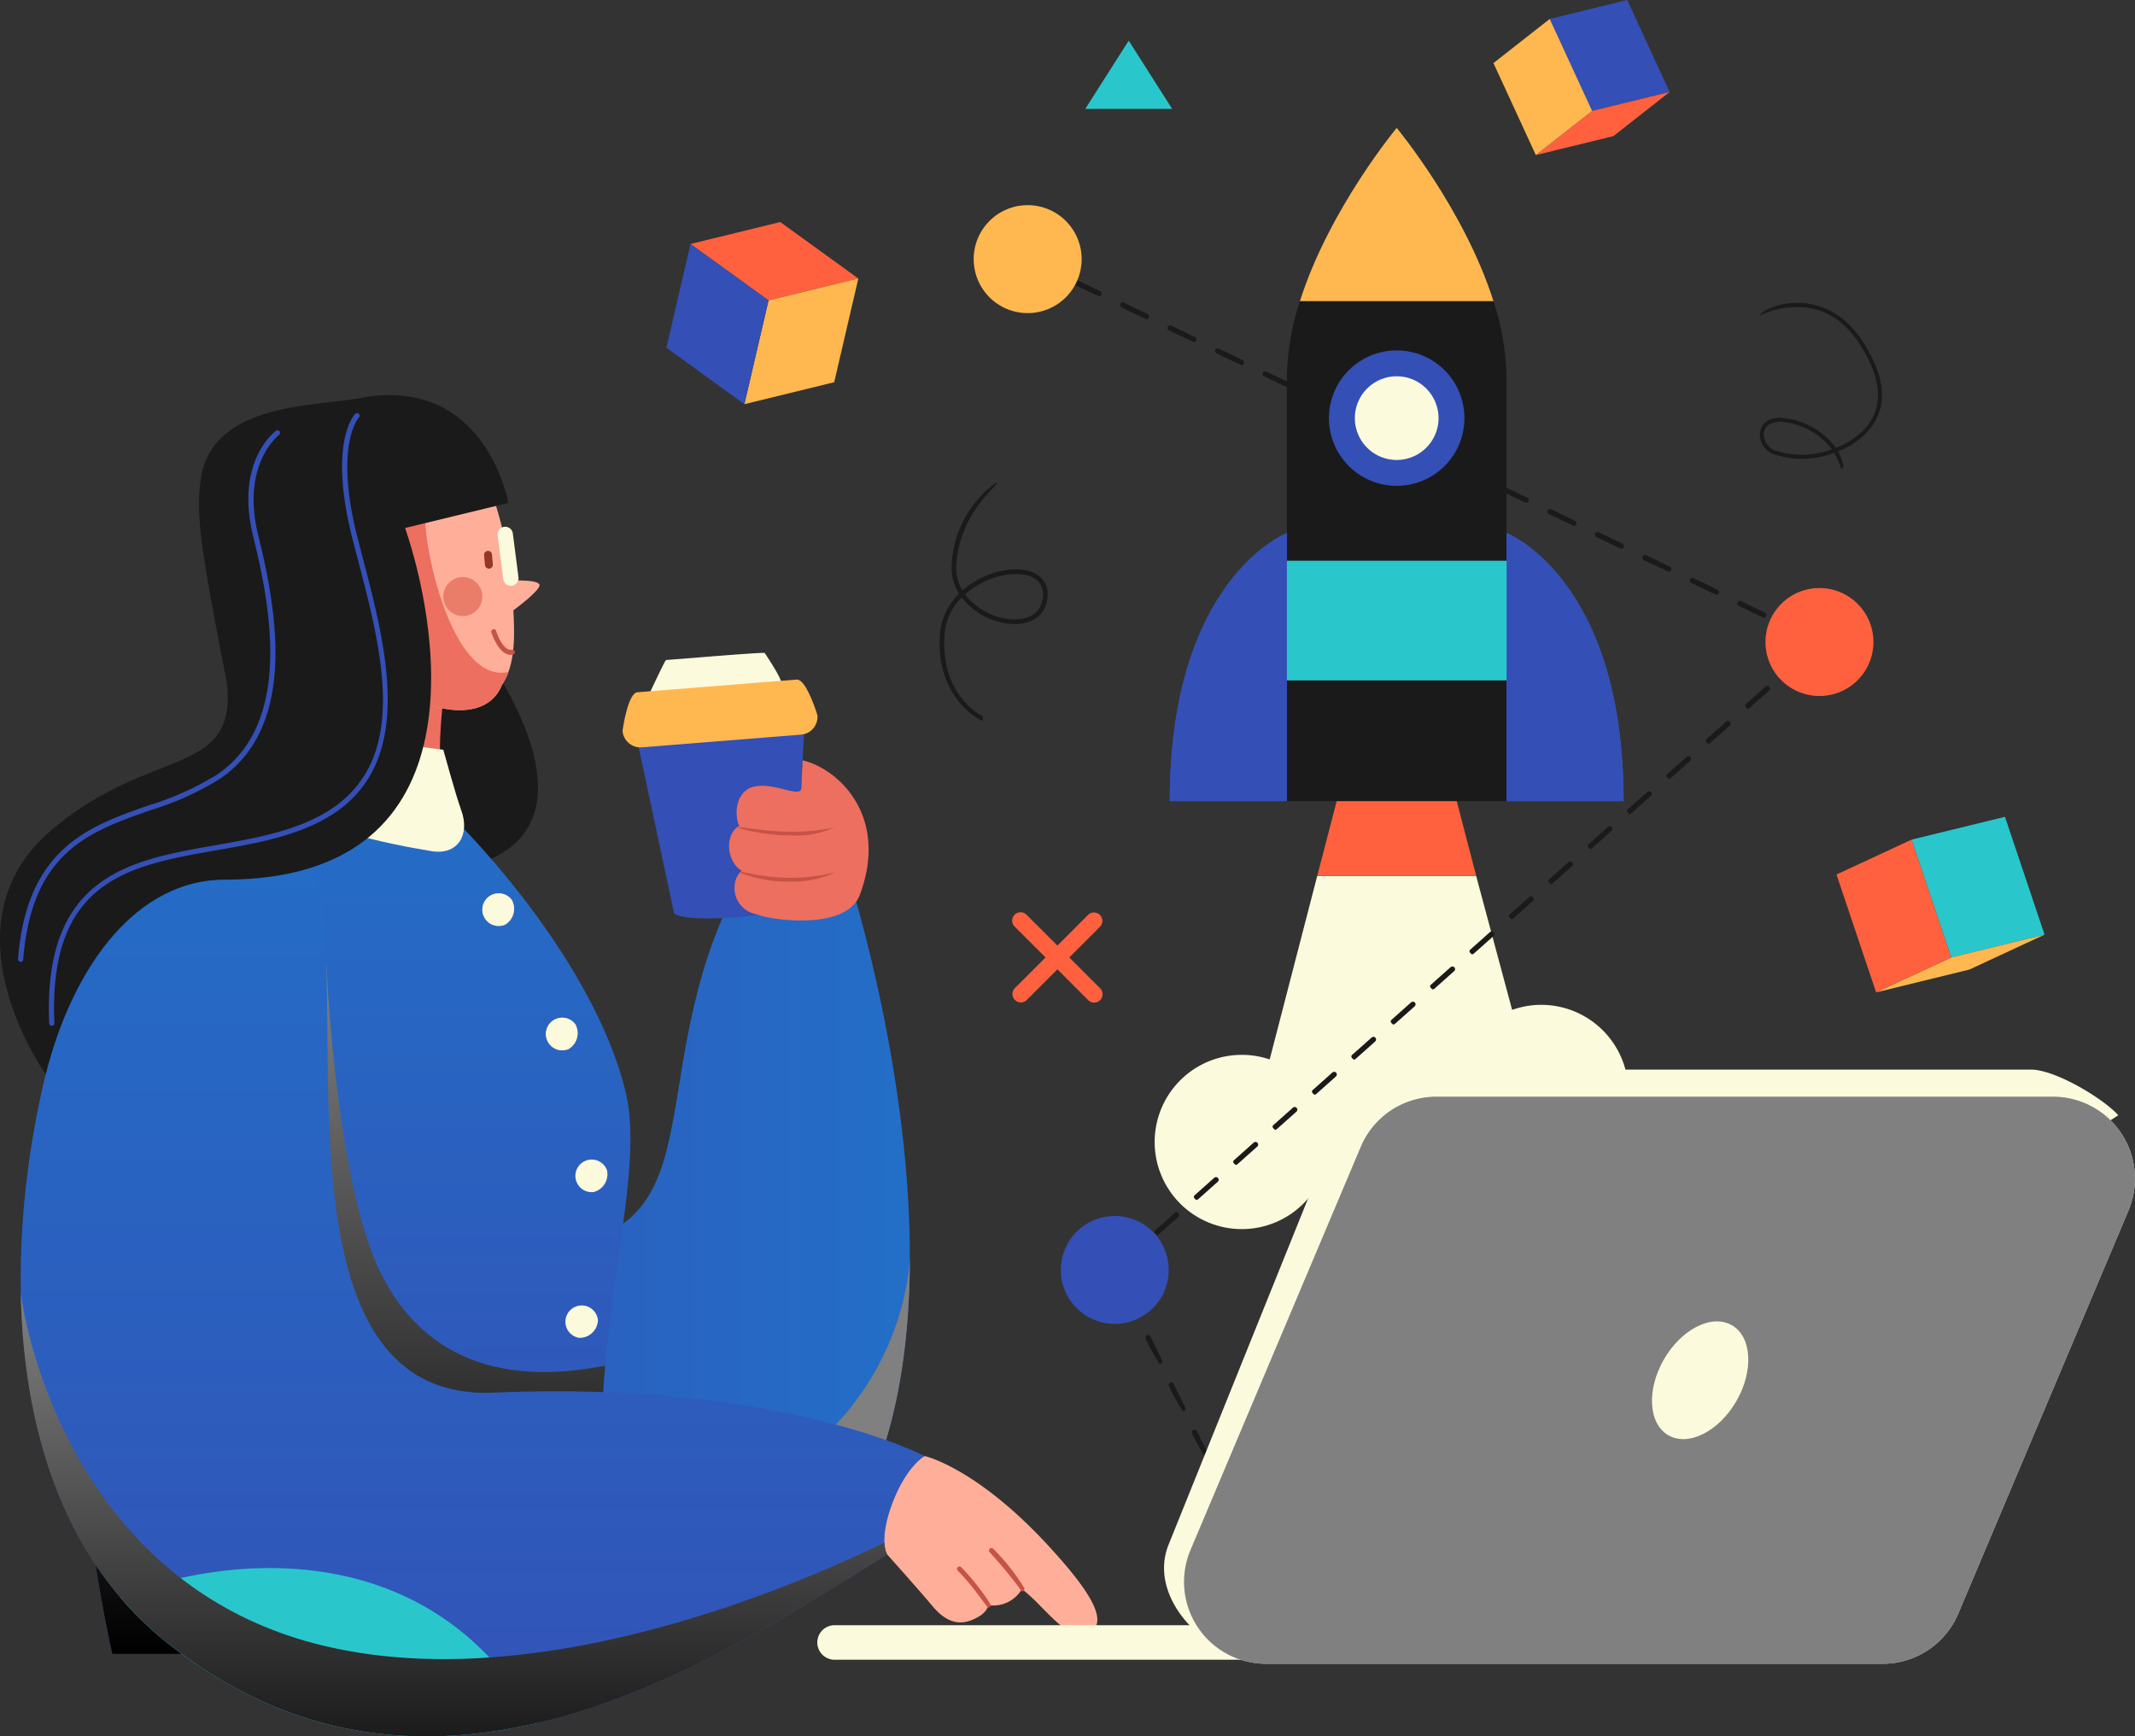
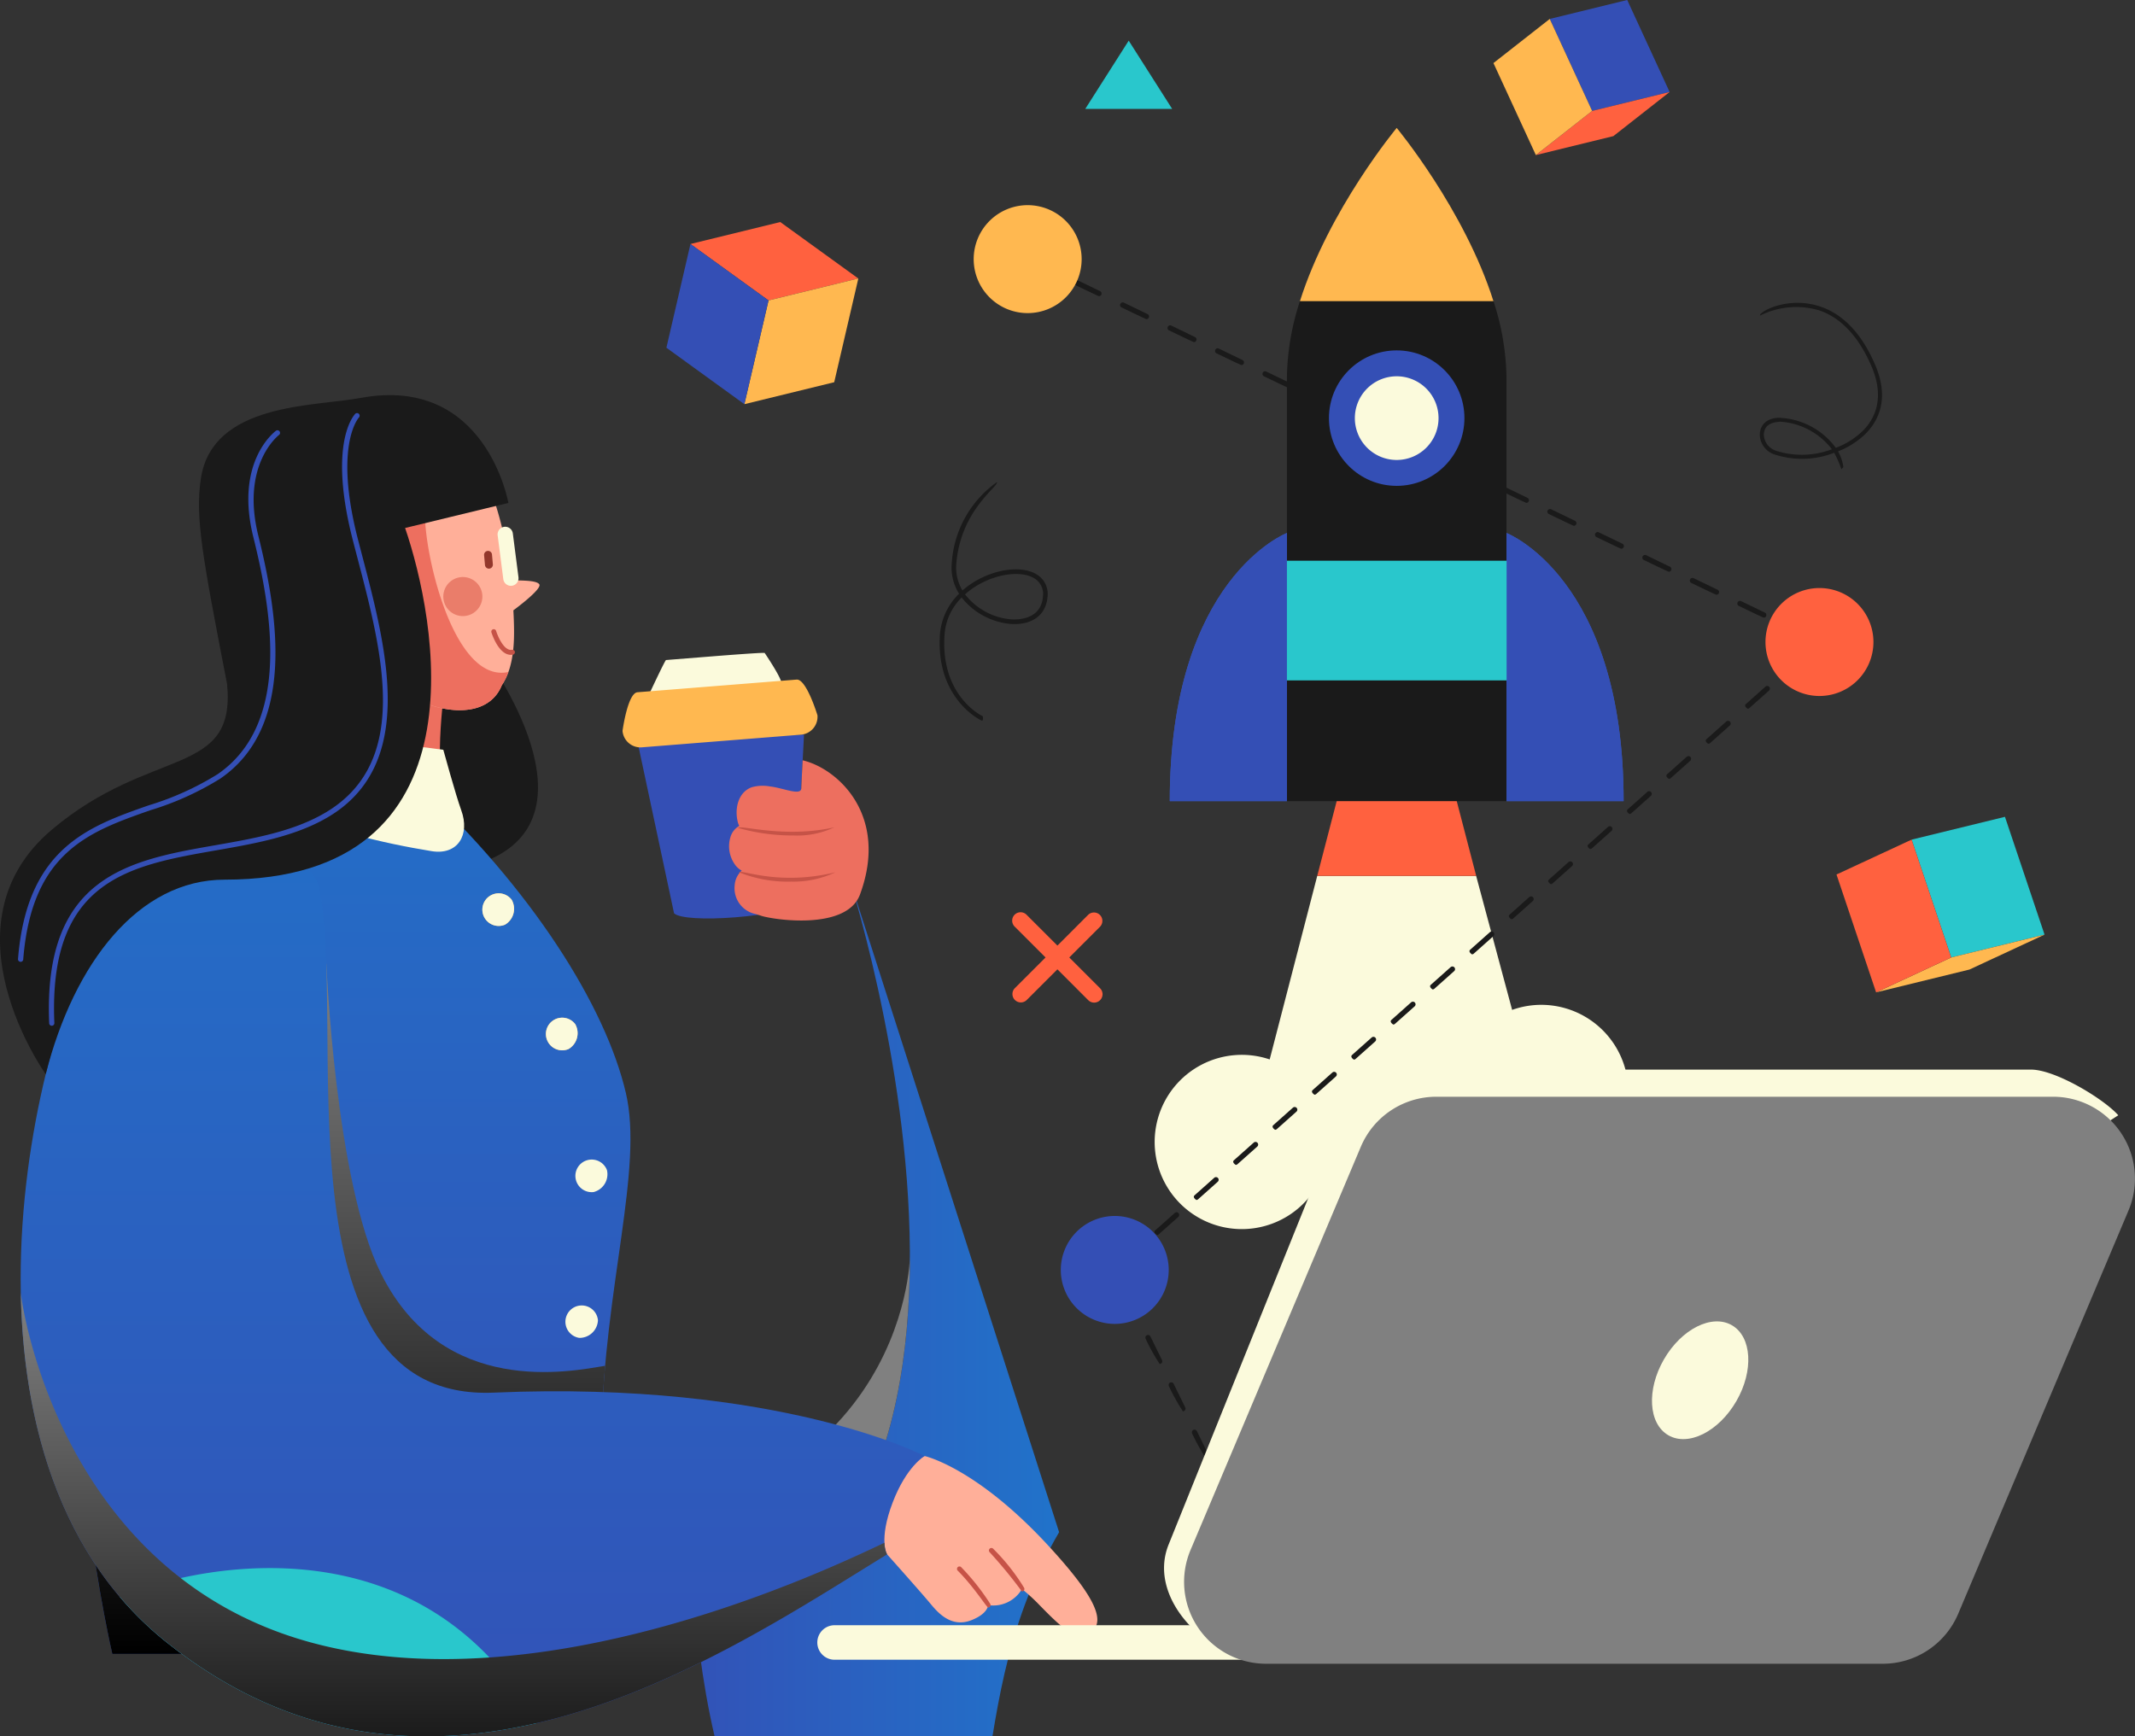
<svg xmlns="http://www.w3.org/2000/svg" xmlns:xlink="http://www.w3.org/1999/xlink" width="245.777" height="199.908" viewBox="0 0 245.777 199.908">
  <rect x="0" y="0" width="245.777" height="199.908" fill="#333333" stroke="none" />
  <defs>
    <style>.a{fill:#fbfadc;}.b{fill:url(#a);}.c,.s,.u,.v,.x{mix-blend-mode:soft-light;isolation:isolate;}.c{fill:url(#b);}.d{fill:#ffb850;}.e{fill:#ff613f;}.f{fill:#29c7cc;}.g{fill:#1a1a1a;}.h{fill:url(#c);}.i{fill:url(#d);}.j{fill:#ffaf99;}.k{fill:#ea7d6a;}.l{fill:#93372b;}.m{fill:#c65347;}.n{fill:url(#e);}.o{fill:url(#f);}.p,.s{fill:#344fb5;}.q{fill:url(#g);}.r{fill:#3656b3;}.t{fill:#d2d2d2;}.u{fill:url(#h);}.v{fill:url(#i);}.w{fill:url(#j);}.x{fill:url(#k);}</style>
    <linearGradient id="a" y1="0.5" x2="1" y2="0.5" gradientUnits="objectBoundingBox">
      <stop offset="0" stop-color="#364bb3" />
      <stop offset="1" stop-color="#1f76cc" />
    </linearGradient>
    <linearGradient id="b" x1="170.304" y1="-0.214" x2="170.321" y2="1.292" gradientUnits="objectBoundingBox">
      <stop offset="0.006" stop-color="gray" />
      <stop offset="1" />
    </linearGradient>
    <linearGradient id="c" x1="-67.638" y1="1.113" x2="-67.638" y2="-0.252" xlink:href="#a" />
    <linearGradient id="d" x1="-203.971" y1="-23.897" x2="-203.779" y2="-23.443" gradientUnits="objectBoundingBox">
      <stop offset="0.006" stop-color="#ffaf99" />
      <stop offset="1" stop-color="#ed6f5f" />
    </linearGradient>
    <linearGradient id="e" x1="-153.85" y1="-64.868" x2="-151.719" y2="-64.524" xlink:href="#d" />
    <linearGradient id="f" x1="468.326" y1="0.5" x2="469.326" y2="0.5" xlink:href="#d" />
    <linearGradient id="g" x1="108.385" y1="-16.231" x2="108.385" y2="-13.919" xlink:href="#d" />
    <linearGradient id="h" x1="107.721" y1="0.5" x2="108.635" y2="0.5" xlink:href="#b" />
    <linearGradient id="i" x1="181.4" y1="0" x2="181.4" y2="1" xlink:href="#b" />
    <linearGradient id="j" x1="-42.421" y1="1.113" x2="-42.421" y2="-0.252" xlink:href="#a" />
    <linearGradient id="k" x1="118.693" y1="0" x2="118.693" y2="1" xlink:href="#b" />
  </defs>
  <g transform="translate(-2863.526 -879.719)">
    <path class="a" d="M3040.947,995.405a9.983,9.983,0,0,0-3.347.584l-4.142-15.425h-18.295l-5.473,21.127a10.031,10.031,0,1,0,6.63,11.451c-.034,6.572,6.2,11.183,11.744,11.183a10.023,10.023,0,0,1,12.883-8.851,10.034,10.034,0,0,0,0-20.069Z" />
-     <path class="b" d="M2961.021,979.966s28.445,86.4-27.359,91.324c-64.215,5.672-35.806-76.6-35.806-76.6l9.215-22.219s-1.3,51.859,19.409,50.7,9.979-21.036,23.162-43.654Z" />
+     <path class="b" d="M2961.021,979.966s28.445,86.4-27.359,91.324l9.215-22.219s-1.3,51.859,19.409,50.7,9.979-21.036,23.162-43.654Z" />
    <path class="c" d="M2925.636,1056.214c-11.942.3-20.559,1.427-26.779,2.9,6.116,8.46,16.831,13.763,34.805,12.175,27.628-2.44,34.6-24.848,34.607-46.856C2968.268,1024.428,2967.942,1055.172,2925.636,1056.214Z" />
-     <path class="d" d="M2909.826,1067.618a42.363,42.363,0,0,0,4.233,2.122c5.3,1.621,11.759,2.243,19.6,1.55,10.63-.939,18.2-4.835,23.495-10.527C2937.138,1047.64,2917.638,1059.715,2909.826,1067.618Z" />
    <path class="e" d="M2983.886,989.952l-3.547-3.547a.966.966,0,1,1,1.365-1.367l3.548,3.548,3.547-3.548a.967.967,0,0,1,1.367,1.367l-3.548,3.547,3.548,3.548a.966.966,0,0,1-1.367,1.366l-3.547-3.548-3.548,3.548a.966.966,0,0,1-1.365-1.366Z" />
    <path class="f" d="M2993.461,884.4l-5,7.854h10Z" />
    <path class="g" d="M2976.544,962.684c-.165-.051-5.343-2.568-4.81-9.967a7.339,7.339,0,0,1,2.2-4.644,5.6,5.6,0,0,1-.847-3.451,12.373,12.373,0,0,1,5.2-9.392c.229.482-4.2,3.224-4.674,9.432a5.1,5.1,0,0,0,.711,3.04,9.638,9.638,0,0,1,2.25-1.483c2.418-1.157,5.005-1.269,6.435-.278a2.635,2.635,0,0,1,1.1,2.545c-.182,2.09-1.839,3.263-4.327,3.059a8.1,8.1,0,0,1-5.55-3.033,6.626,6.626,0,0,0-1.969,4.244c-.507,7.022,4.193,9.327,4.393,9.422C2976.738,962.627,2976.643,962.684,2976.544,962.684Zm-1.927-14.538a7.527,7.527,0,0,0,5.21,2.87c.821.068,3.522.081,3.755-2.577a2.1,2.1,0,0,0-.875-2.062c-1.259-.872-3.687-.74-5.9.322A9.48,9.48,0,0,0,2974.617,948.146Z" />
    <path class="g" d="M3075.5,933.738a11.744,11.744,0,0,0-.826-1.889,10.187,10.187,0,0,1-6.824.206,2.448,2.448,0,0,1-1.74-2.267c.017-1.179.8-1.9,2.146-1.971a8.5,8.5,0,0,1,6.605,3.46,8.986,8.986,0,0,0,3.12-1.965c1.328-1.339,2.577-3.712.987-7.418-1.462-3.4-3.479-5.569-5.994-6.435a9.334,9.334,0,0,0-6.849.6c-.081-.481,3.287-2.3,6.993-1.031,2.646.909,4.756,3.16,6.271,6.689,1.692,3.942.345,6.484-1.082,7.923a9.425,9.425,0,0,1-3.192,2.046,4.834,4.834,0,0,1,.613,1.8C3075.518,933.737,3075.509,933.738,3075.5,933.738Zm-7-5.469c-.987.048-1.91.346-1.927,1.525a2.037,2.037,0,0,0,1.458,1.837,9.752,9.752,0,0,0,6.381-.188A8.179,8.179,0,0,0,3068.5,928.269Z" />
    <path class="g" d="M2919.056,954.7s13.71,18.122,1.005,23.9c-13.368,6.08-19.828-15.644-19.828-15.644Z" />
    <path class="h" d="M2907.084,969.321s3.7-.231,4.583.592c13.035,12.133,21.557,25.582,23.908,35.639,2.039,8.727-2.471,22.3-2.809,38.991.287,11.148,4.465,25.592,4.465,25.592h-60.774S2854.982,979.043,2907.084,969.321Z" />
    <path class="d" d="M2922.438,983.324a1.877,1.877,0,1,0-.776,2.851A2.12,2.12,0,0,0,2922.438,983.324Z" />
    <path class="d" d="M2929.753,997.642a1.877,1.877,0,1,0-.775,2.851A2.121,2.121,0,0,0,2929.753,997.642Z" />
    <path class="a" d="M2933.4,1014.44a1.877,1.877,0,1,0-1.54,2.521A2.12,2.12,0,0,0,2933.4,1014.44Z" />
    <path class="i" d="M2914.861,957.77s-1.672,10.9.173,13.608-12.526.664-12.526.664l.786-16.448Z" />
    <path class="j" d="M2910.068,959.39l-1.179-7.814s-2.252-4.152-.794-6.157c0,0,.191-6.6.193-6.609,5.215-1.323,9.972.673,11.667-2.417a11.712,11.712,0,0,1,.606,1.364,41.621,41.621,0,0,1,1.768,8.728c.583.117,2.9-.045,3.277.5s-2.981,3-2.981,3c.011.223.023.446.033.664.111,2.6.137,5.722-1.362,7.956C2919.524,962.976,2913.125,961.632,2910.068,959.39Z" />
    <path class="j" d="M2899.871,943.18c1-1.87,2.972-1.891,4.617-1.49a11.506,11.506,0,0,0-.095,8.765C2901.2,949.865,2898.122,946.438,2899.871,943.18Z" />
    <path class="k" d="M2914.815,947.36a2.248,2.248,0,1,0,3.034-.951A2.249,2.249,0,0,0,2914.815,947.36Z" />
    <path class="l" d="M2919.851,945.185a.457.457,0,0,0,.412-.5l-.1-1.127a.456.456,0,1,0-.909.084l.1,1.126A.459.459,0,0,0,2919.851,945.185Z" />
    <path class="m" d="M2922.334,955.11c-1.422,0-2.2-2.475-2.238-2.585a.286.286,0,0,1,.188-.355.283.283,0,0,1,.354.187c.205.661.93,2.335,1.825,2.175a.283.283,0,1,1,.1.557A1.34,1.34,0,0,1,2922.334,955.11Z" />
    <path class="n" d="M2908.889,951.576a12.633,12.633,0,0,1-1.192-3.386c.692-1.613-1.26-8.866-.582-10.064,1.164-.383,4.274,1.172,5.326.635-.045,5.024,3.388,19.659,9.61,18.327a6.957,6.957,0,0,1-.755,1.521c-1.772,4.367-8.171,3.023-11.228.781Z" />
    <path class="a" d="M2900.174,964.187l14.385,1.854s1.438,5.247,2.061,6.949c1.043,2.85-.4,5.211-3.4,4.723-5.5-.9-13.062-2.575-17.728-5.483Z" />
    <path class="a" d="M2922.438,983.324a1.877,1.877,0,1,0-.776,2.851A2.12,2.12,0,0,0,2922.438,983.324Z" />
    <path class="a" d="M2929.753,997.642a1.877,1.877,0,1,0-.775,2.851A2.121,2.121,0,0,0,2929.753,997.642Z" />
    <path class="a" d="M2932.361,1031.722a1.877,1.877,0,1,0-2.15,2.027A2.121,2.121,0,0,0,2932.361,1031.722Z" />
    <path class="o" d="M2984.266,1057.734c-8.354-9.086-14.3-10.382-14.3-10.382s-1.527.546-3.467,3.177c-3.509,4.762-.851,8.145-.851,8.145s3.755,4.2,4.957,5.64c.771.926,2.339,2.873,4.723,1.947,1.952-.757,1.952-1.745,1.952-1.745a3.832,3.832,0,0,0,3.893-1.852,21.172,21.172,0,0,1,2.022,1.852c2.735,2.8,4.349,4.3,6.008,3.026C2990.984,1066.171,2989,1062.89,2984.266,1057.734Z" />
    <path class="m" d="M2977.277,1064.8c-.257-.158-1.664-2.416-3.523-4.276a.285.285,0,0,1,.4-.4,26.443,26.443,0,0,1,3.361,4.243.286.286,0,0,1-.093.393A.281.281,0,0,1,2977.277,1064.8Z" />
    <path class="m" d="M2981.169,1062.949a53.879,53.879,0,0,0-3.722-4.529.285.285,0,0,1,.413-.393,23.643,23.643,0,0,1,3.561,4.5.288.288,0,0,1-.118.387A.277.277,0,0,1,2981.169,1062.949Z" />
    <path class="p" d="M2937.063,965.811l4.059,19.059c.62.582,3.552.736,7.06.458,3.491-.279,6.351-.89,6.818-1.428.088-.141,1.082-19.6,1.082-19.6-.3-.138-18.747,1.33-18.747,1.33C2937.1,965.622,2937.043,965.714,2937.063,965.811Z" />
    <path class="a" d="M2938.439,959.528c.14.1,15.015-1.084,15.015-1.084.281-.336-1.9-3.55-1.9-3.55-.16-.077-5.759.369-5.759.369l-5.6.445c-.146.1-1.792,3.62-1.792,3.62A.175.175,0,0,0,2938.439,959.528Z" />
    <path class="d" d="M2937.409,965.76l18.323-1.458a2.073,2.073,0,0,0,1.9-2.224s-1.268-4.209-2.4-4.118l-18.322,1.458c-1.133.089-1.719,4.445-1.719,4.445A2.071,2.071,0,0,0,2937.409,965.76Z" />
    <path class="q" d="M2955.931,967.255s-.045.635-.166,3.237c-.041.885-2.166-.079-3.584-.227a4.651,4.651,0,0,0-2.114.088c-1.551.566-1.989,2.421-1.62,3.963a1.881,1.881,0,0,0,.181.489,2.183,2.183,0,0,0-1.021,1.308,3.633,3.633,0,0,0,.577,3.215,2.286,2.286,0,0,0,.724.626,2.519,2.519,0,0,0-.809,1.711,3.031,3.031,0,0,0,2.407,3.286c.143.038.369.112.662.207,1.378.448,9.817,1.729,11.36-2.458C2965.877,973.618,2960,968.213,2955.931,967.255Z" />
    <path class="m" d="M2954.91,975.908a23.093,23.093,0,0,1-6.413-.869c.187-.4,5.321,1.23,11.078-.074A9.948,9.948,0,0,1,2954.91,975.908Z" />
    <path class="m" d="M2954.6,981.218a14.985,14.985,0,0,1-6-1.073c.23-.376,4.528,1.6,11.092,0A11.272,11.272,0,0,1,2954.6,981.218Z" />
    <path class="g" d="M3010.4,1064.007a23.459,23.459,0,0,1-1.612-2.9.306.306,0,0,1,.549-.27l1.337,2.726a.3.3,0,0,1-.14.409A.3.3,0,0,1,3010.4,1064.007Zm-2.676-5.452a23.511,23.511,0,0,1-1.612-2.9.306.306,0,0,1,.549-.269l1.338,2.725a.3.3,0,0,1-.14.408A.279.279,0,0,1,3007.721,1058.555Zm-2.674-5.451a23.241,23.241,0,0,1-1.613-2.9.306.306,0,1,1,.549-.269l1.337,2.725a.3.3,0,0,1-.14.409A.285.285,0,0,1,3005.047,1053.1Zm-2.677-5.45a23.428,23.428,0,0,1-1.612-2.9.305.305,0,1,1,.548-.269l1.338,2.726a.306.306,0,0,1-.274.44Zm-2.675-5.451a23.23,23.23,0,0,1-1.612-2.9.305.305,0,1,1,.548-.268l1.338,2.725a.305.305,0,0,1-.139.408A.3.3,0,0,1,2999.7,1042.2Zm-2.676-5.451a23.215,23.215,0,0,1-1.612-2.9.305.305,0,1,1,.548-.269l1.338,2.725a.305.305,0,0,1-.274.44Zm-2.676-5.45a23.459,23.459,0,0,1-1.612-2.9.305.305,0,1,1,.548-.269l1.339,2.726a.3.3,0,0,1-.14.408A.3.3,0,0,1,2994.343,1031.3Zm-2.171-5.352c-.34-.229-.329-.422-.2-.534l2.268-2.02a.305.305,0,0,1,.406.456l-2.267,2.02A.3.3,0,0,1,2992.172,1025.95Zm4.533-4.04c-.34-.228-.329-.422-.2-.534l2.267-2.02a.306.306,0,0,1,.406.457l-2.267,2.02A.3.3,0,0,1,2996.705,1021.91Zm4.534-4.04c-.341-.228-.33-.422-.2-.534l2.265-2.02a.306.306,0,0,1,.407.457l-2.266,2.02A.3.3,0,0,1,3001.239,1017.87Zm4.533-4.039c-.341-.229-.33-.423-.2-.534l2.267-2.02a.306.306,0,1,1,.407.456l-2.267,2.02A.3.3,0,0,1,3005.772,1013.831Zm4.532-4.04c-.34-.229-.329-.423-.2-.534l2.267-2.02a.306.306,0,0,1,.407.456l-2.267,2.02A.307.307,0,0,1,3010.3,1009.791Zm4.534-4.04c-.34-.229-.329-.421-.2-.534l2.267-2.02a.305.305,0,0,1,.406.456l-2.266,2.02A.307.307,0,0,1,3014.838,1005.751Zm4.533-4.04c-.34-.229-.329-.421-.2-.534l2.267-2.02a.306.306,0,0,1,.406.457l-2.266,2.019A.306.306,0,0,1,3019.371,1001.711Zm4.534-4.04c-.341-.228-.33-.421-.2-.534l2.267-2.02a.306.306,0,0,1,.407.457l-2.267,2.02A.3.3,0,0,1,3023.905,997.671Zm4.533-4.04c-.34-.228-.33-.421-.2-.534l2.267-2.019a.306.306,0,1,1,.407.456l-2.267,2.02A.3.3,0,0,1,3028.438,993.631Zm4.533-4.039c-.34-.229-.329-.422-.2-.534l2.266-2.019a.305.305,0,1,1,.407.455l-2.267,2.02A.3.3,0,0,1,3032.971,989.592Zm4.533-4.04c-.34-.229-.329-.422-.2-.533l2.267-2.02a.3.3,0,1,1,.406.455l-2.267,2.02A.3.3,0,0,1,3037.5,985.552Zm4.533-4.04c-.34-.229-.329-.421-.2-.533l2.266-2.02a.306.306,0,0,1,.407.456l-2.266,2.019A.309.309,0,0,1,3042.037,981.512Zm4.534-4.04c-.341-.228-.33-.421-.2-.534l2.266-2.02a.306.306,0,0,1,.406.458l-2.266,2.019A.3.3,0,0,1,3046.571,977.472Zm4.533-4.04c-.341-.228-.33-.421-.2-.534l2.268-2.019a.306.306,0,0,1,.406.457l-2.267,2.02A.309.309,0,0,1,3051.1,973.432Zm4.533-4.039c-.34-.229-.329-.422-.2-.534l2.268-2.02a.306.306,0,0,1,.406.457l-2.267,2.02A.307.307,0,0,1,3055.637,969.393Zm4.534-4.04c-.341-.228-.33-.422-.2-.534l2.266-2.019a.306.306,0,1,1,.407.456l-2.266,2.02A.309.309,0,0,1,3060.171,965.353Zm4.533-4.039c-.341-.229-.33-.422-.2-.534l2.266-2.02a.306.306,0,0,1,.407.456l-2.267,2.02A.3.3,0,0,1,3064.7,961.314Zm4.532-4.04c-.34-.229-.329-.421-.2-.534l2.267-2.02a.306.306,0,0,1,.407.457l-2.267,2.019A.306.306,0,0,1,3069.236,957.274Zm2.788-3.8c-.133-.031-2.866-1.353-2.866-1.353a.305.305,0,1,1,.265-.55l2.734,1.321a.306.306,0,0,1-.133.582Zm-5.466-2.644c-.133-.03-2.866-1.352-2.866-1.352a.305.305,0,1,1,.265-.55l2.734,1.321a.305.305,0,0,1-.133.581Zm-5.467-2.644c-.133-.03-2.866-1.352-2.866-1.352a.305.305,0,1,1,.266-.55l2.733,1.322a.3.3,0,0,1-.133.58Zm-5.466-2.643c-.133-.031-2.866-1.353-2.866-1.353a.305.305,0,1,1,.266-.55l2.732,1.322a.305.305,0,0,1-.132.581Zm-5.466-2.643c-.133-.031-2.867-1.353-2.867-1.353a.306.306,0,0,1,.266-.55l2.733,1.322a.306.306,0,0,1-.132.581Zm-5.467-2.645c-.133-.03-2.866-1.352-2.866-1.352a.305.305,0,0,1,.265-.55l2.734,1.321a.305.305,0,0,1-.133.581Zm-5.466-2.643c-.133-.03-2.866-1.352-2.866-1.352a.305.305,0,1,1,.265-.55l2.734,1.321a.305.305,0,0,1-.133.581Zm-5.467-2.644c-.133-.03-2.866-1.352-2.866-1.352a.306.306,0,0,1,.266-.551l2.733,1.322a.305.305,0,0,1-.133.581Zm-5.466-2.643c-.133-.031-2.866-1.353-2.866-1.353a.305.305,0,1,1,.266-.55l2.733,1.322a.305.305,0,0,1-.133.581Zm-5.466-2.644c-.133-.03-2.867-1.352-2.867-1.352a.306.306,0,0,1,.267-.551l2.733,1.323a.305.305,0,0,1-.133.58Zm-5.467-2.644c-.133-.031-2.866-1.352-2.866-1.352a.306.306,0,0,1,.266-.55l2.733,1.321a.305.305,0,0,1-.133.581Zm-5.466-2.643c-.133-.031-2.866-1.352-2.866-1.352a.305.305,0,1,1,.266-.55l2.733,1.322a.305.305,0,0,1-.133.58Zm-5.466-2.644c-.133-.03-2.867-1.352-2.867-1.352a.306.306,0,0,1,.266-.551l2.733,1.322a.306.306,0,0,1-.132.581Zm-5.467-2.643c-.132-.031-2.866-1.352-2.866-1.352a.306.306,0,0,1,.266-.551l2.733,1.322a.306.306,0,0,1-.133.581Zm-5.466-2.644c-.133-.03-2.866-1.352-2.866-1.352a.306.306,0,0,1,.266-.551l2.733,1.322a.306.306,0,0,1-.133.581Zm-5.466-2.644c-.133-.03-2.866-1.352-2.866-1.352a.305.305,0,1,1,.266-.55l2.733,1.322a.305.305,0,0,1-.133.58Zm-5.466-2.643c-.133-.031-2.866-1.352-2.866-1.352a.306.306,0,1,1,.266-.551l2.733,1.322a.306.306,0,0,1-.133.581Z" />
    <path class="e" d="M3079.192,953.633a6.214,6.214,0,1,1-6.213-6.213A6.214,6.214,0,0,1,3079.192,953.633Z" />
    <path class="p" d="M2998.067,1025.927a6.212,6.212,0,1,1-6.213-6.213A6.212,6.212,0,0,1,2998.067,1025.927Z" />
    <path class="d" d="M2988.043,909.552a6.214,6.214,0,1,1-6.213-6.213A6.213,6.213,0,0,1,2988.043,909.552Z" />
    <path class="e" d="M3024.311,945.4l-9.147,35.161h18.3Z" />
    <path class="g" d="M3013.193,914.321a29.443,29.443,0,0,0-1.52,8.847v48.786h25.277V923.168a29.453,29.453,0,0,0-1.522-8.847Z" />
    <path class="r" d="M3011.673,941.083v30.871h-13.486C2998.187,946.262,3011.673,941.083,3011.673,941.083Z" />
    <path class="r" d="M3036.949,941.083v30.871h13.486C3050.435,946.262,3036.949,941.083,3036.949,941.083Z" />
    <path class="s" d="M3011.673,941.083v30.871h-13.486C2998.187,946.262,3011.673,941.083,3011.673,941.083Z" />
    <path class="s" d="M3036.949,941.083v30.871h13.486C3050.435,946.262,3036.949,941.083,3036.949,941.083Z" />
    <circle class="p" cx="7.798" cy="7.798" r="7.798" transform="translate(3016.512 920.06)" />
    <path class="a" d="M3029.128,927.858a4.817,4.817,0,1,1-4.817-4.817A4.817,4.817,0,0,1,3029.128,927.858Z" />
    <rect class="f" width="25.291" height="13.778" transform="translate(3011.673 944.275)" />
    <path class="d" d="M3024.311,894.446s-7.793,9.371-11.14,19.947h22.279C3032.1,903.817,3024.311,894.446,3024.311,894.446Z" />
    <path class="a" d="M3012.045,1070.805H2959.6a1.987,1.987,0,0,1,0-3.974h52.444a1.987,1.987,0,0,1,0,3.974Z" />
    <path class="a" d="M3097.341,1002.863h-71a9.432,9.432,0,0,0-8.686,6.038l-19.6,48.643c-2.625,6.514,5.076,13.676,11.824,13.676l97.5-63.1C3105.7,1006.22,3100.124,1002.863,3097.341,1002.863Z" />
-     <path class="t" d="M3080.267,1071.267h-71a9.43,9.43,0,0,1-8.687-13.1l19.6-46.418a9.43,9.43,0,0,1,8.687-5.762h71a9.429,9.429,0,0,1,8.687,13.1l-19.6,46.418A9.429,9.429,0,0,1,3080.267,1071.267Z" />
    <path class="u" d="M3080.267,1071.267h-71a9.43,9.43,0,0,1-8.687-13.1l19.6-46.418a9.43,9.43,0,0,1,8.687-5.762h71a9.429,9.429,0,0,1,8.687,13.1l-19.6,46.418A9.429,9.429,0,0,1,3080.267,1071.267Z" />
    <path class="a" d="M3055.074,1036.223c-2.019,3.5-1.79,7.41.511,8.739s5.8-.429,7.825-3.927,1.791-7.411-.511-8.74S3057.094,1032.724,3055.074,1036.223Z" />
    <path class="v" d="M2933.189,1036.962c-3.937.634-18.653,3.747-25.819-10.65-5.219-10.486-6.277-35.64-6.277-35.64l-13.755,5.282-14.736,22.04c-2.344,25.843,3.855,52.141,3.855,52.141h60.773s-4.177-14.444-4.464-25.592C2932.819,1041.938,2932.973,1039.409,2933.189,1036.962Z" />
    <path class="w" d="M2969.962,1047.352s-16.622-8.723-49.594-7.3c-25.518,1.1-16.788-43.2-20.135-58.241-1.083-4.867-16.326-9.027-24.535,3.518-8.391,12.823-19.934,62.027,7.036,83.493,30.71,24.442,64.113,1.391,82.91-10.145,0,0-1.015-1.627.641-5.97C2967.874,1048.534,2969.962,1047.352,2969.962,1047.352Z" />
    <path class="f" d="M2877.313,1063.556a38.751,38.751,0,0,0,5.422,5.262c14.209,11.309,28.994,12.447,42.644,9.266C2912.56,1055.367,2887.958,1059.226,2877.313,1063.556Z" />
    <path class="g" d="M2905.022,925.536c-5.359,1-17.031.547-18.368,9.255-.677,4.407.146,8.9,3.016,23.7,1.025,10.807-8.731,7.074-20.181,16.753-13,10.985-.7,28.144-.7,28.144,3.282-12.882,10.715-22.393,20.591-22.393,30.54,0,24.237-30.413,20.781-40.489l11.89-2.886S2919.477,922.85,2905.022,925.536Z" />
    <path class="e" d="M2943.011,907.81l10.336-2.529,8.984,6.5L2952,914.308Z" />
    <path class="d" d="M2952,914.308l10.336-2.529-2.777,11.945-10.339,2.526Z" />
    <path class="p" d="M2943.011,907.81l8.984,6.5-2.78,11.942-8.974-6.5Z" />
    <path class="f" d="M3083.585,976.387l10.748-2.628,4.557,13.564-10.747,2.629Z" />
    <path class="d" d="M3088.142,989.953l10.747-2.629-8.644,4.018L3079.5,993.97Z" />
    <path class="e" d="M3083.585,976.387l4.558,13.565-8.644,4.018L3074.94,980.4Z" />
    <path class="p" d="M3041.929,881.9l8.919-2.183,4.881,10.592-8.92,2.179Z" />
    <path class="e" d="M3046.809,892.49l8.92-2.179-6.477,5.08-8.921,2.182Z" />
    <path class="d" d="M3041.929,881.9l4.88,10.588-6.479,5.082-4.881-10.589Z" />
    <path class="x" d="M2899.328,1068.818c-28.309-7.715-33.165-37.672-33.41-40.318.279,15.157,4.591,30.587,16.817,40.318,30.709,24.442,64.112,1.391,82.909-10.145a3.04,3.04,0,0,1-.3-1.338C2958.712,1060.472,2926.054,1076.1,2899.328,1068.818Z" />
    <path class="p" d="M2869.489,997.816a.3.3,0,0,1-.3-.286c-.728-17.029,9.345-18.79,19.087-20.494,4.45-.778,9.053-1.583,12.75-3.781,9.793-5.821,6.539-18.256,3.667-29.227-.188-.718-.374-1.428-.553-2.126-2.885-11.232.169-14.428.3-14.559a.3.3,0,0,1,.421.422c-.029.03-2.927,3.156-.145,13.988.179.7.366,1.406.553,2.124,2.78,10.621,6.24,23.84-3.938,29.891-3.793,2.254-8.45,3.069-12.954,3.856-9.925,1.735-19.3,3.375-18.593,19.881a.3.3,0,0,1-.285.31Z" />
    <path class="p" d="M2865.9,990.454a.3.3,0,0,1-.3-.322c1.013-12.777,8.142-15.277,15.036-17.693a33.3,33.3,0,0,0,7.943-3.588c8.34-5.739,6.34-18.328,4.109-27.3-2.152-8.652,2.431-12.111,2.627-12.254a.3.3,0,0,1,.352.482c-.044.032-4.449,3.387-2.4,11.628,2.273,9.143,4.3,21.984-4.351,27.933A33.691,33.691,0,0,1,2880.84,973c-7.023,2.463-13.657,4.789-14.639,17.178A.3.3,0,0,1,2865.9,990.454Z" />
    <path class="a" d="M2922.451,947.157a.881.881,0,0,1-.985-.759l-.647-5.021a.88.88,0,1,1,1.745-.226l.647,5.022A.881.881,0,0,1,2922.451,947.157Z" />
  </g>
</svg>